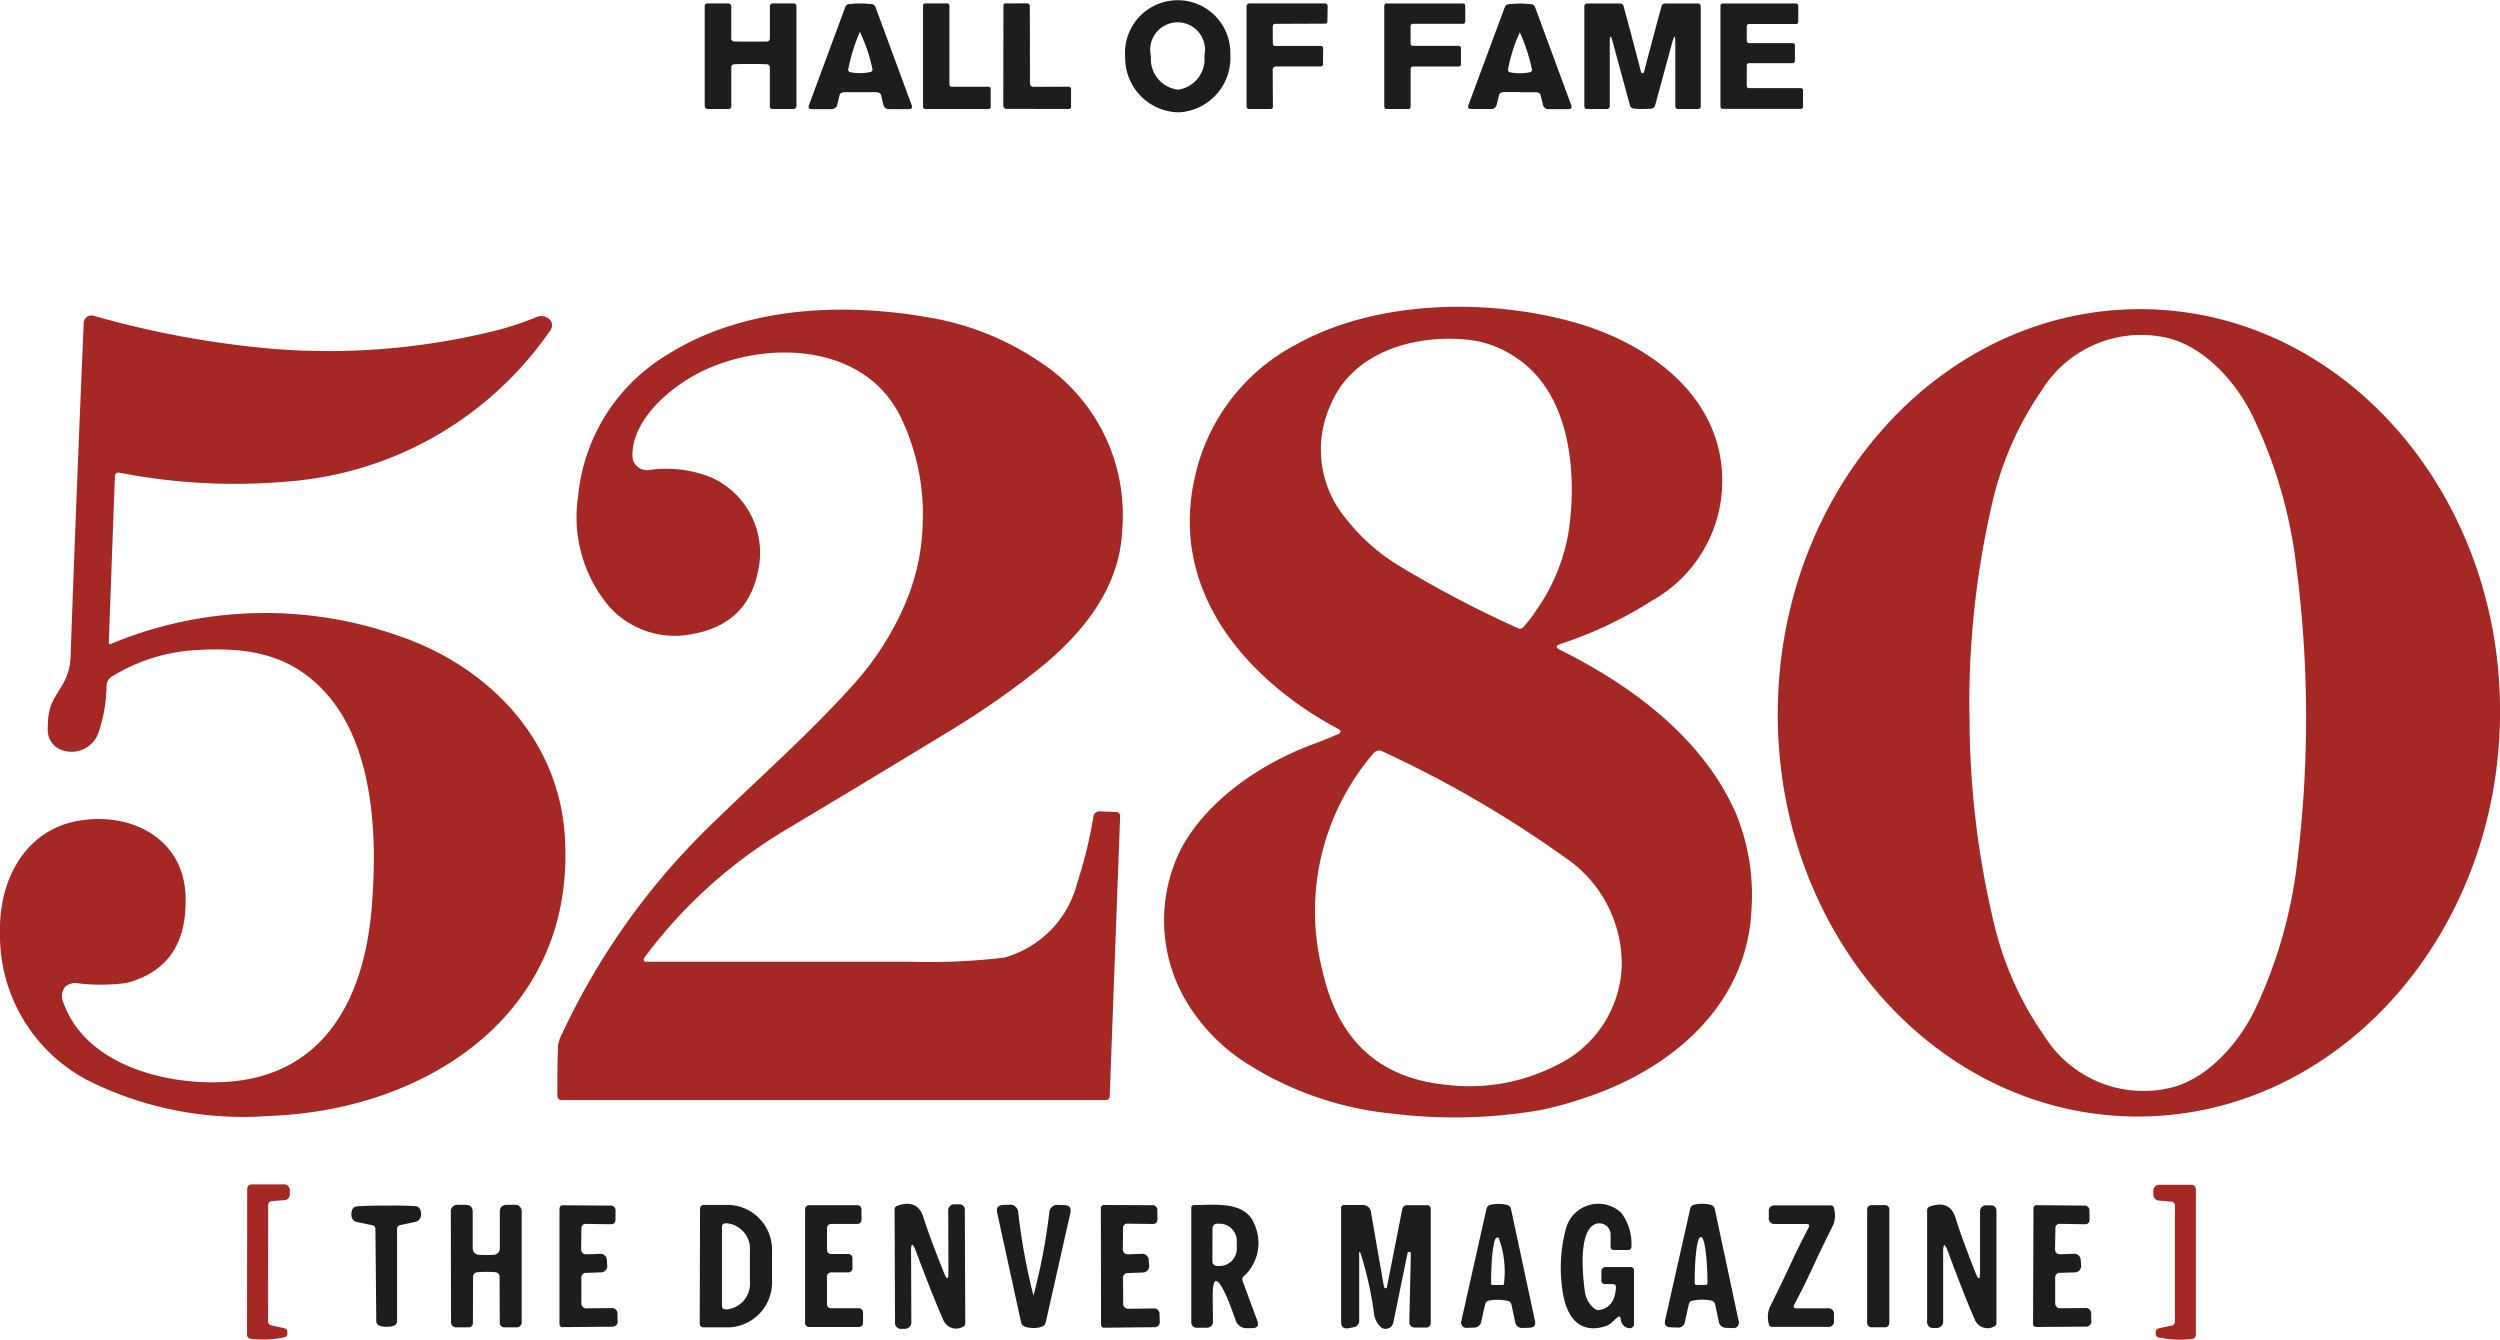
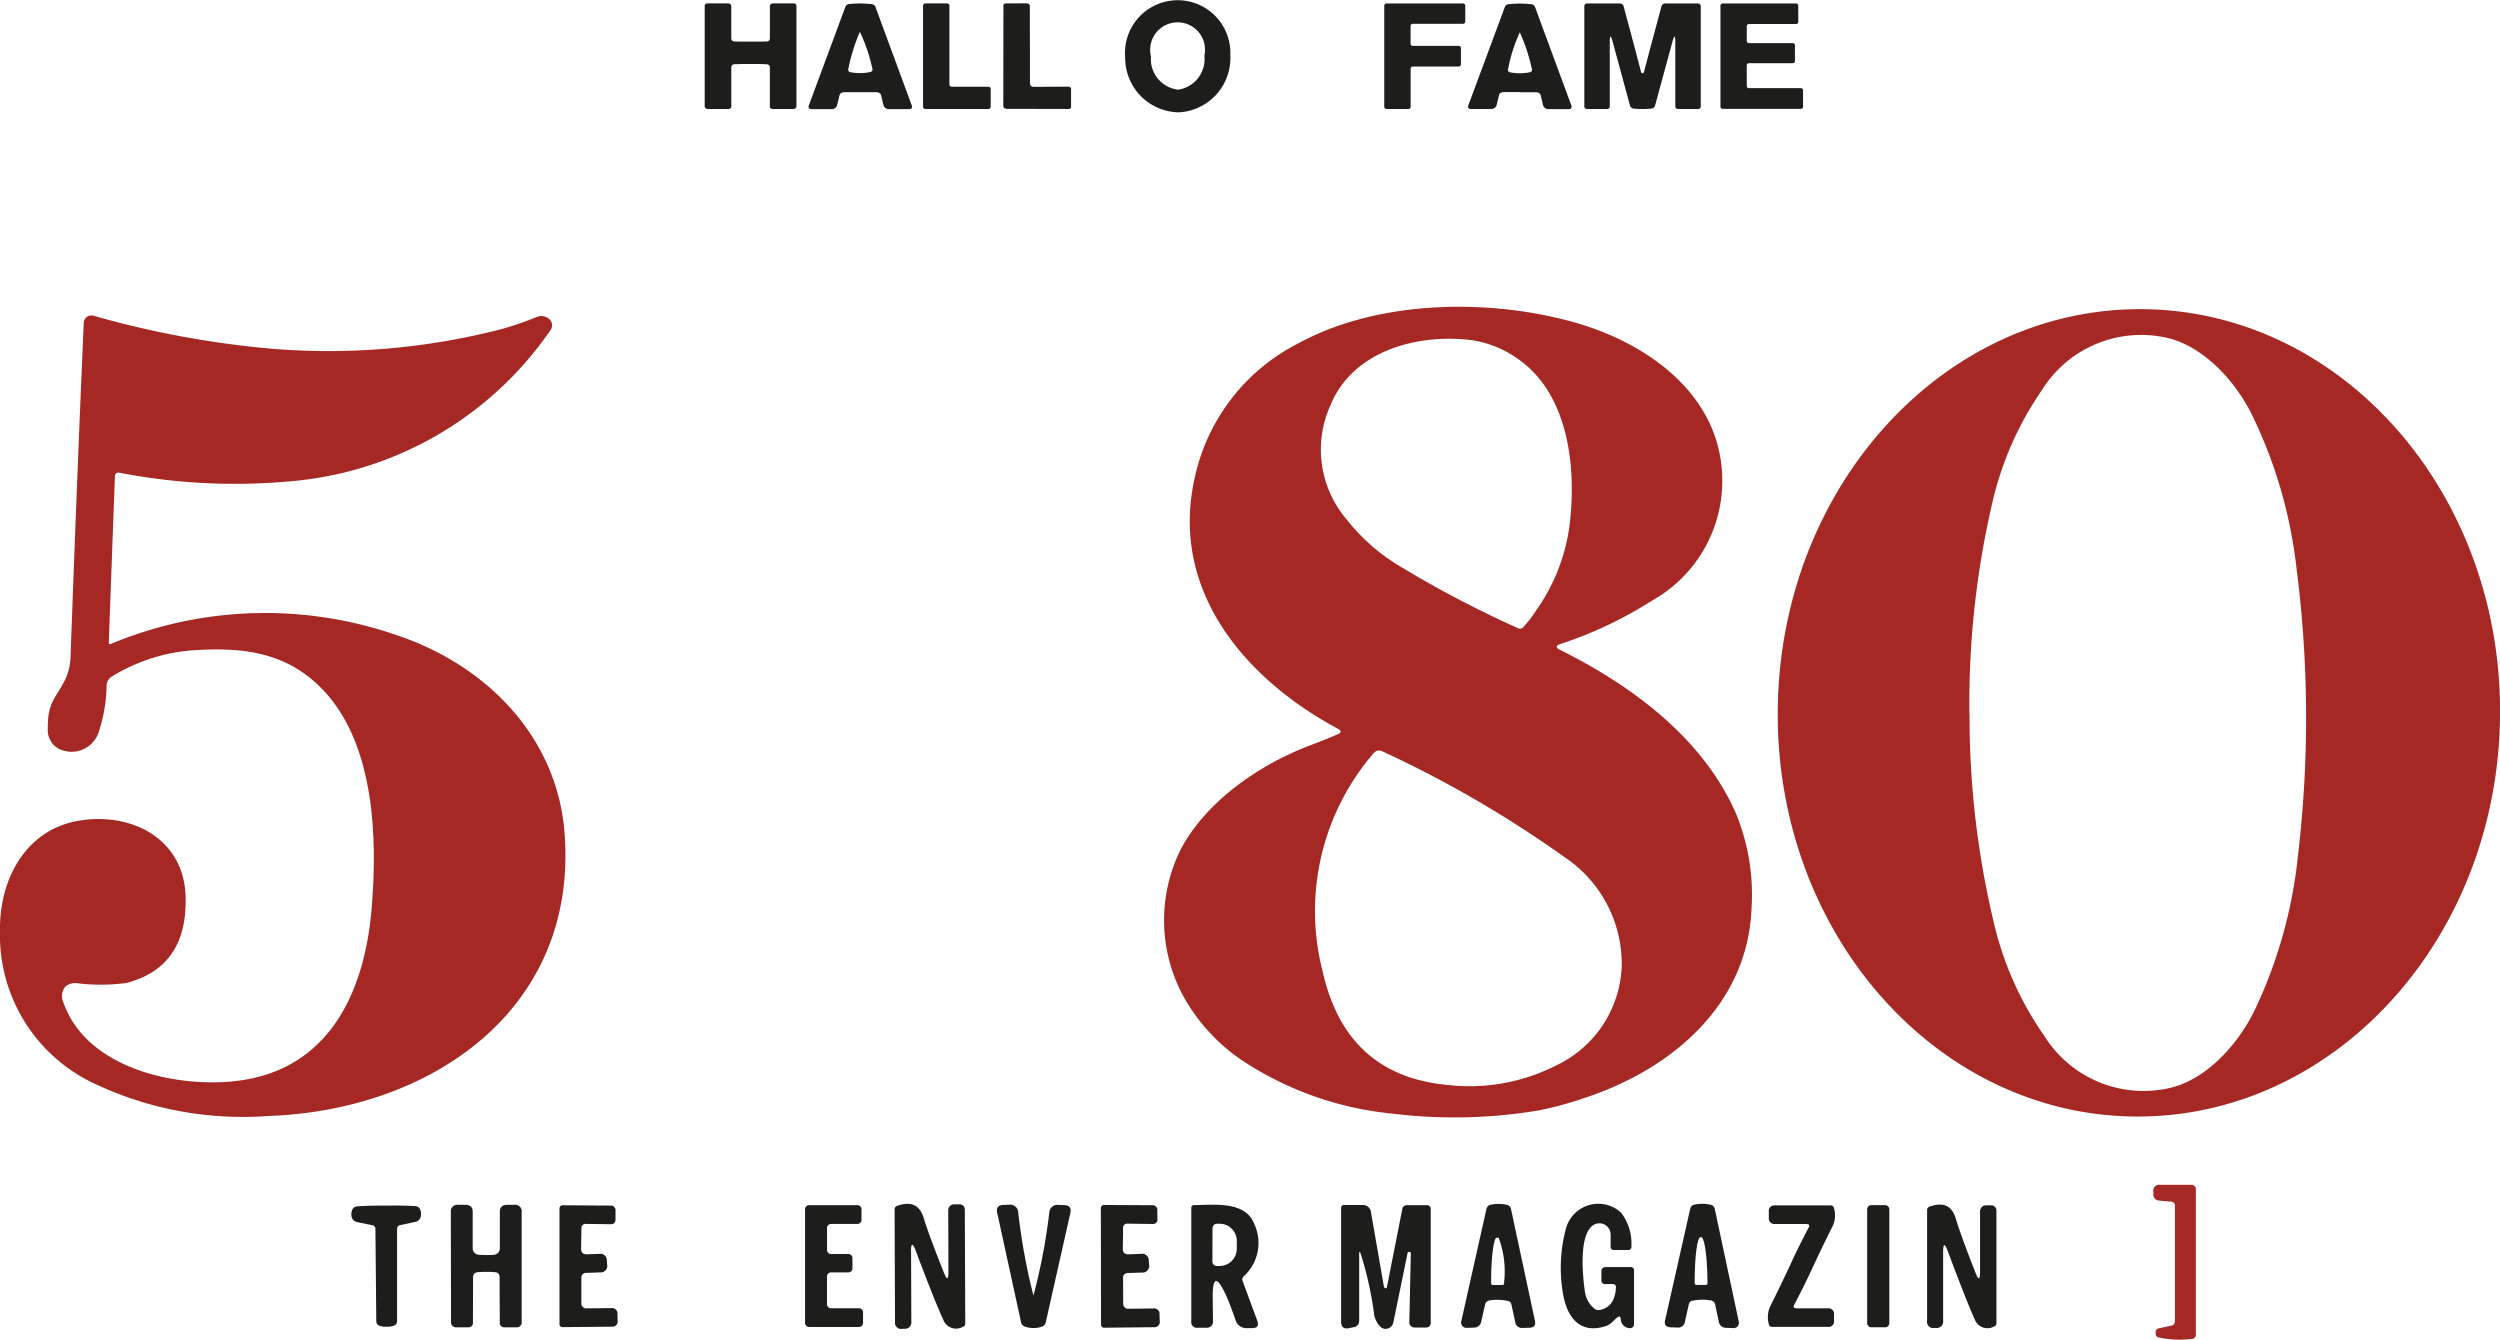
<svg xmlns="http://www.w3.org/2000/svg" id="Group_550" data-name="Group 550" width="133.131" height="71.34" viewBox="0 0 133.131 71.34">
  <defs>
    <clipPath id="clip-path">
      <rect id="Rectangle_659" data-name="Rectangle 659" width="133.131" height="71.34" fill="none" />
    </clipPath>
  </defs>
  <g id="Group_549" data-name="Group 549" clip-path="url(#clip-path)">
    <path id="Path_6740" data-name="Path 6740" d="M184.556,5.982a2.9,2.9,0,0,1-2.862-2.932,2.806,2.806,0,1,1,5.6-.117,2.9,2.9,0,0,1-2.736,3.049m-.047-1.206a1.641,1.641,0,0,0,1.4-1.809,1.46,1.46,0,1,0-2.843.03A1.641,1.641,0,0,0,184.509,4.775Z" transform="translate(-121.776 0)" fill="#1d1d1b" />
    <path id="Path_6741" data-name="Path 6741" d="M116.248,2.585q.732,0,.857-.007a.162.162,0,0,0,.168-.181V.735a.163.163,0,0,1,.185-.185h1.062a.149.149,0,0,1,.168.168v5.3a.155.155,0,0,1-.155.155h-1.1a.143.143,0,0,1-.162-.162V3.97a.16.16,0,0,0-.165-.178q-.224-.016-.861-.016t-.864.016a.158.158,0,0,0-.162.178V6.011a.143.143,0,0,1-.162.162h-1.1a.155.155,0,0,1-.155-.155l0-5.3a.149.149,0,0,1,.168-.168h1.062a.163.163,0,0,1,.185.185l0,1.662a.162.162,0,0,0,.168.181q.125.006.857.007" transform="translate(-76.275 -0.369)" fill="#1d1d1b" />
    <path id="Path_6742" data-name="Path 6742" d="M133.329.559q.228,0,.594.036a.232.232,0,0,1,.211.162l1.923,5.217q.076.211-.148.211h-1.072a.29.29,0,0,1-.284-.224l-.125-.518q-.03-.129-.224-.158l-.88,0h-.884q-.191.03-.224.158l-.125.518a.29.29,0,0,1-.284.224l-1.072,0q-.224,0-.148-.211L132.521.754a.232.232,0,0,1,.211-.162,5.5,5.5,0,0,1,.6-.033m-.01,3.71a2.63,2.63,0,0,0,.518-.056.139.139,0,0,0,.119-.2,8.62,8.62,0,0,0-.66-1.942,9.784,9.784,0,0,0-.61,1.952.142.142,0,0,0,.122.2,2.791,2.791,0,0,0,.511.046" transform="translate(-87.509 -0.375)" fill="#1d1d1b" />
    <path id="Path_6743" data-name="Path 6743" d="M152.658,5.111v.94a.122.122,0,0,1-.122.122h-3.36a.122.122,0,0,1-.122-.122V.672a.122.122,0,0,1,.122-.122h1.161a.122.122,0,0,1,.122.122V4.867a.122.122,0,0,0,.122.122h1.956a.122.122,0,0,1,.122.122" transform="translate(-99.9 -0.369)" fill="#1d1d1b" />
    <path id="Path_6744" data-name="Path 6744" d="M163.455,4.774q0,.214.2.211l1.84-.007a.131.131,0,0,1,.148.148l0,.9a.121.121,0,0,1-.135.139l-3.285-.007q-.188,0-.188-.181l.007-5.309a.111.111,0,0,1,.125-.125L163.3.54a.153.153,0,0,1,.148.158Z" transform="translate(-108.607 -0.362)" fill="#1d1d1b" />
-     <path id="Path_6745" data-name="Path 6745" d="M202.682,1.783l.007.913c0,.079.041.119.115.119h2.411a.136.136,0,0,1,.152.155l-.007.795a.124.124,0,0,1-.139.142l-2.341,0a.18.18,0,0,0-.2.2l.013,1.926c0,.1-.046.144-.145.142l-1.115,0a.128.128,0,0,1-.145-.145V.738a.166.166,0,0,1,.188-.188l3.964,0a.146.146,0,0,1,.165.165l-.01.765a.133.133,0,0,1-.152.148l-2.608.01q-.148,0-.148.142" transform="translate(-134.906 -0.369)" fill="#1d1d1b" />
    <path id="Path_6746" data-name="Path 6746" d="M227.617,2.941V3.8a.119.119,0,0,1-.119.119h-2.44a.119.119,0,0,0-.119.119V6.061a.119.119,0,0,1-.119.119h-1.167a.119.119,0,0,1-.119-.119V.679a.119.119,0,0,1,.119-.119h4.076a.119.119,0,0,1,.119.119v.844a.119.119,0,0,1-.119.119h-2.674a.119.119,0,0,0-.119.119V2.7a.119.119,0,0,0,.119.119H227.5a.119.119,0,0,1,.119.119" transform="translate(-149.819 -0.375)" fill="#1d1d1b" />
    <path id="Path_6747" data-name="Path 6747" d="M239.819,5.279h-.88q-.194.03-.224.158l-.125.518a.29.29,0,0,1-.284.224l-1.072,0q-.224,0-.148-.211L239.021.758A.23.23,0,0,1,239.229.6q.37-.036.6-.036t.6.036a.23.23,0,0,1,.208.162l1.923,5.214q.076.211-.148.211h-1.072a.29.29,0,0,1-.284-.224l-.125-.518q-.03-.129-.221-.158l-.884,0m.007-1.009a2.789,2.789,0,0,0,.511-.053.138.138,0,0,0,.115-.2,9.7,9.7,0,0,0-.636-1.929,8.457,8.457,0,0,0-.623,1.939.138.138,0,0,0,.122.195,2.409,2.409,0,0,0,.511.046" transform="translate(-158.888 -0.375)" fill="#1d1d1b" />
    <path id="Path_6748" data-name="Path 6748" d="M258.927,4.273a.091.091,0,0,0,.056-.02.1.1,0,0,0,.026-.049q.261-1.006.927-3.482a.2.2,0,0,1,.214-.162h1.712a.149.149,0,0,1,.168.168V6.021a.14.14,0,0,1-.158.158h-1.055a.142.142,0,0,1-.142-.142V2.621q0-.58-.155-.02L259.6,5.988a.23.23,0,0,1-.218.171,3.745,3.745,0,0,1-.452.02,3.656,3.656,0,0,1-.449-.02.232.232,0,0,1-.221-.171l-.92-3.387q-.155-.56-.155.02l0,3.416a.142.142,0,0,1-.142.142h-1.055a.14.14,0,0,1-.158-.158l0-5.293A.149.149,0,0,1,256,.56h1.712a.2.2,0,0,1,.214.162q.666,2.477.923,3.482a.084.084,0,0,0,.03.049.079.079,0,0,0,.053.02" transform="translate(-171.461 -0.375)" fill="#1d1d1b" />
    <path id="Path_6749" data-name="Path 6749" d="M279.331,2.671h2.338a.116.116,0,0,1,.115.115v.838a.116.116,0,0,1-.115.115h-2.335a.116.116,0,0,0-.115.115v1.1a.116.116,0,0,0,.115.115H282.1a.116.116,0,0,1,.115.115v.874a.116.116,0,0,1-.115.115h-4.168a.116.116,0,0,1-.115-.115V.675a.116.116,0,0,1,.115-.115h3.914a.116.116,0,0,1,.115.115v.864a.116.116,0,0,1-.115.115h-2.513a.116.116,0,0,0-.115.115v.785a.116.116,0,0,0,.115.115" transform="translate(-186.199 -0.375)" fill="#1d1d1b" />
    <path id="Path_6750" data-name="Path 6750" d="M197.2,72.318q.31-.145.007-.307c-4.966-2.661-9.023-7.43-7.591-13.481a10.5,10.5,0,0,1,5.418-7c4.2-2.328,10.084-2.457,14.7-1.177,3.848,1.068,7.753,3.753,7.941,8.132a7.305,7.305,0,0,1-3.723,6.7,21.535,21.535,0,0,1-4.887,2.315q-.389.132-.023.313c3.815,1.9,7.525,4.643,9.313,8.584a11.352,11.352,0,0,1,.887,5.154c-.188,5.154-4.238,8.581-8.844,10.107a18.978,18.978,0,0,1-2.447.673,27.073,27.073,0,0,1-7.845.178,17.58,17.58,0,0,1-8.076-2.889,9.979,9.979,0,0,1-2.816-2.965,8.475,8.475,0,0,1-.392-8.172c1.336-2.579,4.188-4.557,6.952-5.6q.936-.353,1.431-.577m10.52-6.526a10.142,10.142,0,0,0,1.8-4.422c.415-3.024.059-7.146-2.757-9.059a5.61,5.61,0,0,0-2.549-.993c-2.892-.32-6.21.63-7.384,3.44a5.73,5.73,0,0,0,.831,6.107,10.35,10.35,0,0,0,2.671,2.4,58.3,58.3,0,0,0,6.467,3.407.23.23,0,0,0,.274-.046,6.352,6.352,0,0,0,.646-.831M199.1,73.334a12.879,12.879,0,0,0-2.7,11.6q1.243,5.547,6.648,6.048a10.157,10.157,0,0,0,5.811-1.049,6.091,6.091,0,0,0,3.469-5.3,6.836,6.836,0,0,0-3.054-5.787,59.9,59.9,0,0,0-9.666-5.616.379.379,0,0,0-.508.106" transform="translate(-125.967 -33.207)" fill="#a62825" />
    <path id="Path_6751" data-name="Path 6751" d="M306,92.914c-10.621-.148-19.1-9.892-18.93-21.764s8.91-21.375,19.53-21.227,19.1,9.892,18.93,21.764S316.616,93.062,306,92.914m-8.719-21.45A47.289,47.289,0,0,0,298.6,82.7a17.36,17.36,0,0,0,2.674,5.939,6.224,6.224,0,0,0,6.46,2.8c2.081-.373,3.832-2.345,4.719-4.162a25.051,25.051,0,0,0,2.308-8.175,62.481,62.481,0,0,0-.073-15.43,25.031,25.031,0,0,0-2.381-8.155c-.9-1.807-2.671-3.763-4.755-4.119a6.228,6.228,0,0,0-6.434,2.859,17.366,17.366,0,0,0-2.622,5.962,47.214,47.214,0,0,0-1.223,11.245" transform="translate(-192.398 -33.458)" fill="#a62825" />
-     <path id="Path_6752" data-name="Path 6752" d="M94.734,84.689q13.867,0,13.943,0a34.208,34.208,0,0,0,5.121-.218,5.549,5.549,0,0,0,3.9-4.02,23.023,23.023,0,0,0,.844-3.459.328.328,0,0,1,.376-.307l.821.03a.213.213,0,0,1,.231.247l-.554,14.883a.2.2,0,0,1-.221.211H90.213a.208.208,0,0,1-.208-.208q-.016-1.349.03-2.688a2.3,2.3,0,0,1,.247-.693,37.6,37.6,0,0,1,7.766-10.938c2.605-2.549,5.375-4.976,7.806-7.694a15.5,15.5,0,0,0,2.556-3.951,11.544,11.544,0,0,0,1.045-4.491,11.854,11.854,0,0,0-1.21-5.787c-1.919-3.8-6.994-4.027-10.447-2.4-1.708.8-3.825,2.589-3.8,4.544a.77.77,0,0,0,.779.761l.055,0a6.461,6.461,0,0,1,3.334.376,4.4,4.4,0,0,1,2.5,5.1q-.643,3.007-4.073,3.337a4.7,4.7,0,0,1-3.789-1.5,7.37,7.37,0,0,1-1.7-5.9,9.888,9.888,0,0,1,4.818-7.6c3.99-2.493,9.2-2.76,13.824-1.949a14.956,14.956,0,0,1,5.939,2.364,9.721,9.721,0,0,1,4.4,8.92c-.115,3.143-2.147,5.613-4.524,7.5a43.5,43.5,0,0,1-4.356,3.05q-3.783,2.312-8.841,5.339a25.962,25.962,0,0,0-7.736,6.935.138.138,0,0,0,.029.194.136.136,0,0,0,.083.027" transform="translate(-60.321 -33.476)" fill="#a62825" />
    <path id="Path_6753" data-name="Path 6753" d="M5.9,68.431a21.353,21.353,0,0,1,15.282-.448c4.768,1.609,8.515,5.438,8.887,10.569.689,9.445-7.222,14.711-15.74,15.014a18.488,18.488,0,0,1-9.461-1.8A8.719,8.719,0,0,1,0,83.739c-.053-2.793,1.388-5.454,4.257-5.906,2.767-.439,5.507.97,5.623,3.99q.145,3.805-3.153,4.663A10.321,10.321,0,0,1,4.12,86.5a.8.8,0,0,0-.653.191.806.806,0,0,0-.089.841c1.171,3.291,5.359,4.376,8.485,4.231,5.362-.244,7.522-4.4,7.928-9.25.326-3.9.115-8.755-2.549-11.591C15.4,68.962,13.176,68.6,10.5,68.755a9.541,9.541,0,0,0-4.548,1.415.586.586,0,0,0-.277.481,8.144,8.144,0,0,1-.412,2.45,1.517,1.517,0,0,1-2.183.884,1.144,1.144,0,0,1-.534-1.068c-.016-1.369.416-1.593.9-2.536a3.055,3.055,0,0,0,.313-1.312q.307-8.617.7-17.738a.412.412,0,0,1,.43-.393.406.406,0,0,1,.091.014A50.609,50.609,0,0,0,14.6,52.721,36.86,36.86,0,0,0,26.69,51.669a16.909,16.909,0,0,0,1.883-.646.636.636,0,0,1,.541.016.5.5,0,0,1,.287.386.576.576,0,0,1-.148.383,18.7,18.7,0,0,1-13.86,7.967,32.091,32.091,0,0,1-9.023-.462q-.241-.043-.251.2l-.326,8.841q0,.119.106.076" transform="translate(0 -34.139)" fill="#a62825" />
-     <path id="Path_6754" data-name="Path 6754" d="M41.21,198.782l.676.145a.2.2,0,0,1,.155.191v.092a.187.187,0,0,1-.162.2,5.359,5.359,0,0,1-1.787.079.221.221,0,0,1-.2-.218l.01-7.773a.231.231,0,0,1,.231-.231h1.682a.314.314,0,0,1,.356.363,1.321,1.321,0,0,0,0,.145.307.307,0,0,1-.285.332l-.035,0-.61.049a.214.214,0,0,0-.221.241l-.007,6.137a.221.221,0,0,0,.195.241" transform="translate(-26.738 -128.195)" fill="#a62825" />
    <path id="Path_6755" data-name="Path 6755" d="M348.875,198.588v-6.127a.212.212,0,0,0-.221-.237l-.607-.053a.323.323,0,0,1-.323-.308c0-.008,0-.016,0-.025a1.332,1.332,0,0,0,0-.145.314.314,0,0,1,.356-.363h1.678a.231.231,0,0,1,.231.231v7.756a.219.219,0,0,1-.195.218,5.336,5.336,0,0,1-1.784-.079.187.187,0,0,1-.162-.2v-.092a.2.2,0,0,1,.155-.191l.673-.145a.219.219,0,0,0,.195-.237" transform="translate(-233.054 -128.235)" fill="#a62825" />
-     <path id="Path_6756" data-name="Path 6756" d="M113.017,194.761a.191.191,0,0,1,.191-.191l1.385,0a2.394,2.394,0,0,1,2.256,2.51v1.51a2.394,2.394,0,0,1-2.266,2.5h0l-1.385,0A.191.191,0,0,1,113,200.9Zm1.171.956v4.247a.168.168,0,0,0,.168.168h.106a1.373,1.373,0,0,0,1.21-1.491v-1.6a1.373,1.373,0,0,0-1.21-1.491h-.106a.168.168,0,0,0-.168.168" transform="translate(-75.738 -130.406)" fill="#1d1d1b" />
    <path id="Path_6757" data-name="Path 6757" d="M237.226,199.77l-.2.881a.385.385,0,0,1-.386.346l-.4.013a.283.283,0,0,1-.29-.274.271.271,0,0,1,.007-.069l1.342-5.992a.276.276,0,0,1,.214-.218,1.956,1.956,0,0,1,.867,0,.285.285,0,0,1,.228.231l1.273,5.946q.076.36-.29.369l-.363.01a.361.361,0,0,1-.4-.32l-.2-.93a.227.227,0,0,0-.2-.188,2.53,2.53,0,0,0-1.009-.017.264.264,0,0,0-.191.214m.4-1.045h.528a.082.082,0,0,0,.082-.082v-.056a5.121,5.121,0,0,0-.29-2.381h-.1c-.164-.011-.3,1.046-.3,2.361v.076a.082.082,0,0,0,.082.082" transform="translate(-158.142 -130.298)" fill="#1d1d1b" />
    <path id="Path_6758" data-name="Path 6758" d="M255.024,200.426l-.293.274a.785.785,0,0,1-.277.165c-1.425.475-2.1-.495-2.305-1.761a8.071,8.071,0,0,1,.168-3.439,1.786,1.786,0,0,1,2.932-.834,2.7,2.7,0,0,1,.551,1.787.172.172,0,0,1-.195.2h-.722a.168.168,0,0,1-.191-.188v-.64a.6.6,0,0,0-.9-.511c-.808.488-.594,2.688-.468,3.565a1.411,1.411,0,0,0,.495.89.341.341,0,0,0,.293.079q.8-.148.864-1.19.01-.188-.175-.188h-.386a.19.19,0,0,1-.214-.214v-.478a.214.214,0,0,1,.214-.214h1.332a.169.169,0,0,1,.191.191v2.853a.211.211,0,0,1-.212.21l-.028,0a.5.5,0,0,1-.465-.478q-.026-.241-.2-.076" transform="translate(-168.923 -130.254)" fill="#1d1d1b" />
    <path id="Path_6759" data-name="Path 6759" d="M271.322,199.544a2.518,2.518,0,0,0-1.009.007.222.222,0,0,0-.2.185l-.208.93a.36.36,0,0,1-.406.313l-.363-.013q-.366-.013-.287-.373l1.336-5.933a.279.279,0,0,1,.231-.228,1.919,1.919,0,0,1,.867.013.275.275,0,0,1,.211.218l1.279,6.008a.281.281,0,0,1-.218.333.287.287,0,0,1-.069.006l-.4-.016a.387.387,0,0,1-.383-.353l-.188-.88a.271.271,0,0,0-.191-.218m-.815-.834h.514a.082.082,0,0,0,.082-.082v-.063c-.007-1.328-.158-2.4-.336-2.4h-.033c-.178,0-.317,1.081-.31,2.407v.059a.083.083,0,0,0,.082.079" transform="translate(-180.178 -130.285)" fill="#1d1d1b" />
    <path id="Path_6760" data-name="Path 6760" d="M58.584,194.681q.887-.016,1.547.026.274.02.31.356a.956.956,0,0,1,0,.122.376.376,0,0,1-.3.359l-.8.171a.2.2,0,0,0-.175.218v4.887a.257.257,0,0,1-.152.247,1.018,1.018,0,0,1-.4.063.988.988,0,0,1-.4-.059.257.257,0,0,1-.155-.244l-.046-4.887a.2.2,0,0,0-.178-.218l-.8-.165a.376.376,0,0,1-.3-.356.953.953,0,0,1,0-.122q.033-.336.307-.359.656-.049,1.547-.04" transform="translate(-38.021 -130.478)" fill="#1d1d1b" />
    <path id="Path_6761" data-name="Path 6761" d="M74.66,197.234q.261,0,.416-.013a.342.342,0,0,0,.31-.34v-1.949q0-.372.389-.373h.383a.347.347,0,0,1,.392.392v5.824a.27.27,0,0,1-.3.307h-.6a.237.237,0,0,1-.267-.264l-.01-2.45a.245.245,0,0,0-.231-.221,4.55,4.55,0,0,0-.475-.016,3.812,3.812,0,0,0-.478.02.245.245,0,0,0-.228.218l-.007,2.45a.237.237,0,0,1-.267.264l-.6,0a.27.27,0,0,1-.3-.307l-.01-5.824a.347.347,0,0,1,.392-.392h.383q.389,0,.389.369l0,1.949a.342.342,0,0,0,.31.34q.155.013.419.013" transform="translate(-48.769 -130.4)" fill="#1d1d1b" />
    <path id="Path_6762" data-name="Path 6762" d="M91.759,195.623a.223.223,0,0,0-.254.247l-.016,1.072q0,.307.31.3l.656-.023a.344.344,0,0,1,.406.353l.013.208a.346.346,0,0,1-.369.425l-.735.026a.246.246,0,0,0-.267.277l0,1.312a.267.267,0,0,0,.307.3l1.283-.013a.292.292,0,0,1,.333.323l.007.343a.274.274,0,0,1-.3.323l-2.6.023a.167.167,0,0,1-.195-.188l0-6.1q0-.2.188-.2l2.506.016a.255.255,0,0,1,.29.287l0,.439q0,.267-.251.267Z" transform="translate(-60.544 -130.447)" fill="#1d1d1b" />
    <path id="Path_6763" data-name="Path 6763" d="M131.392,197.212h.917a.218.218,0,0,1,.218.218v.544a.218.218,0,0,1-.218.218h-.92a.218.218,0,0,0-.218.218v1.474a.217.217,0,0,0,.218.218h1.484a.218.218,0,0,1,.218.218v.561a.218.218,0,0,1-.218.218h-2.651a.218.218,0,0,1-.218-.218v-6.051a.218.218,0,0,1,.218-.218h2.569a.218.218,0,0,1,.218.218v.564a.218.218,0,0,1-.218.218h-1.4a.218.218,0,0,0-.218.218v1.167a.218.218,0,0,0,.218.218" transform="translate(-87.132 -130.433)" fill="#1d1d1b" />
    <path id="Path_6764" data-name="Path 6764" d="M145.348,196.967l.013,3.693a.345.345,0,0,1-.379.392h-.089a.329.329,0,0,1-.4-.369l-.023-5.975a.2.2,0,0,1,.152-.208q1.082-.379,1.392.636.28.92,1.082,2.925.244.617.241-.046l-.01-3.275a.317.317,0,0,1,.313-.317l.293,0a.274.274,0,0,1,.277.27v0l.023,6.078a.17.17,0,0,1-.125.175.732.732,0,0,1-1.052-.389q-.475-1.042-1.451-3.637-.264-.7-.261.046" transform="translate(-96.831 -130.291)" fill="#1d1d1b" />
    <path id="Path_6765" data-name="Path 6765" d="M162.925,199.377a31.633,31.633,0,0,0,.844-4.426.428.428,0,0,1,.491-.4l.307.01q.415.016.323.419l-1.312,5.83a.3.3,0,0,1-.175.211,1.174,1.174,0,0,1-.481.082,1.22,1.22,0,0,1-.485-.086.3.3,0,0,1-.171-.211l-1.273-5.84q-.089-.4.326-.415l.307-.01a.427.427,0,0,1,.488.406,32.6,32.6,0,0,0,.811,4.432" transform="translate(-107.891 -130.385)" fill="#1d1d1b" />
    <path id="Path_6766" data-name="Path 6766" d="M179.212,195.569a.224.224,0,0,0-.257.251l-.013,1.082q-.006.307.31.3l.66-.026a.35.35,0,0,1,.412.356l.013.208a.349.349,0,0,1-.373.432l-.742.026a.248.248,0,0,0-.267.28l.007,1.322a.27.27,0,0,0,.31.3l1.289-.016a.292.292,0,0,1,.336.323l.01.35a.278.278,0,0,1-.307.326l-2.618.026a.169.169,0,0,1-.2-.191l-.01-6.144a.175.175,0,0,1,.191-.2l2.526.013a.256.256,0,0,1,.29.29l.007.439q0,.274-.254.27Z" transform="translate(-119.149 -130.406)" fill="#1d1d1b" />
    <path id="Path_6767" data-name="Path 6767" d="M193.5,199.508l.016,1.263a.318.318,0,0,1-.313.323h-.5a.3.3,0,0,1-.343-.343v-6.028a.143.143,0,0,1,.162-.162c1.059-.007,2.714-.224,3.186.993a2.4,2.4,0,0,1-.554,2.8.228.228,0,0,0-.056.261l.775,2.1q.145.4-.277.4h-.261a.6.6,0,0,1-.62-.439q-.307-.874-.488-1.273-.748-1.646-.726.109m-.01-3.723-.007,1.781a.234.234,0,0,0,.231.234l.168,0a.918.918,0,0,0,.9-.937V196.5a.918.918,0,0,0-.884-.946l-.168,0a.234.234,0,0,0-.237.231v0" transform="translate(-128.921 -130.388)" fill="#1d1d1b" />
    <path id="Path_6768" data-name="Path 6768" d="M217.534,197.278v3.453a.339.339,0,0,1-.3.366l-.231.049q-.432.093-.432-.35v-6.061a.145.145,0,0,1,.145-.145h.979a.428.428,0,0,1,.468.392l.686,3.944a.1.1,0,0,0,.049.079.114.114,0,0,0,.092.013c.007,0,.012-.013.016-.033l.821-4.168a.245.245,0,0,1,.267-.218h1.026a.2.2,0,0,1,.224.228v6.055a.231.231,0,0,1-.231.231h-.636a.274.274,0,0,1-.274-.274v-.007l.082-3.69v-.02l-.082-.03a.062.062,0,0,0-.092.053l-.758,3.7a.423.423,0,0,1-.489.333.4.4,0,0,1-.183-.089,1.211,1.211,0,0,1-.366-.791,18.925,18.925,0,0,0-.676-3.037q-.109-.356-.109.016" transform="translate(-145.154 -130.42)" fill="#1d1d1b" />
    <path id="Path_6769" data-name="Path 6769" d="M286.755,197.644q.376-.815.9-1.81.105-.2-.125-.2h-1.652a.3.3,0,0,1-.34-.34v-.323a.289.289,0,0,1,.326-.326h2.965a.167.167,0,0,1,.181.148,1.427,1.427,0,0,1-.04.884q-.666,1.332-1.174,2.437-.376.815-.9,1.81-.109.2.122.2h1.652a.3.3,0,0,1,.34.34v.323a.289.289,0,0,1-.326.326H285.72a.167.167,0,0,1-.181-.148,1.408,1.408,0,0,1,.043-.884q.663-1.332,1.174-2.437" transform="translate(-191.344 -130.453)" fill="#1d1d1b" />
    <path id="Path_6770" data-name="Path 6770" d="M301.738,194.61h.732a.224.224,0,0,1,.224.224v6.055a.224.224,0,0,1-.224.224h-.732a.224.224,0,0,1-.224-.224v-6.055a.224.224,0,0,1,.224-.224" transform="translate(-202.083 -130.433)" fill="#1d1d1b" />
    <path id="Path_6771" data-name="Path 6771" d="M312.048,197.036v3.651a.342.342,0,0,1-.376.386h-.089a.325.325,0,0,1-.389-.369v-5.9a.2.2,0,0,1,.148-.2q1.072-.373,1.375.633.274.91,1.055,2.9.241.61.241-.046v-3.235a.313.313,0,0,1,.313-.313h.29a.27.27,0,0,1,.27.27v6.005a.169.169,0,0,1-.122.175.724.724,0,0,1-1.039-.389q-.465-1.032-1.421-3.6-.257-.693-.257.046" transform="translate(-208.571 -130.356)" fill="#1d1d1b" />
-     <path id="Path_6772" data-name="Path 6772" d="M329.755,195.6a.223.223,0,0,0-.254.247l-.02,1.072q-.006.307.31.3l.653-.02a.344.344,0,0,1,.406.353l.013.208a.347.347,0,0,1-.373.425l-.735.023a.245.245,0,0,0-.267.274v1.312a.267.267,0,0,0,.3.3l1.283-.01a.29.29,0,0,1,.333.323l.007.346a.275.275,0,0,1-.307.32l-2.6.017a.169.169,0,0,1-.195-.191l.023-6.094q0-.2.188-.2l2.506.023a.257.257,0,0,1,.287.29l.007.435q0,.271-.254.267Z" transform="translate(-220.045 -130.427)" fill="#1d1d1b" />
  </g>
</svg>